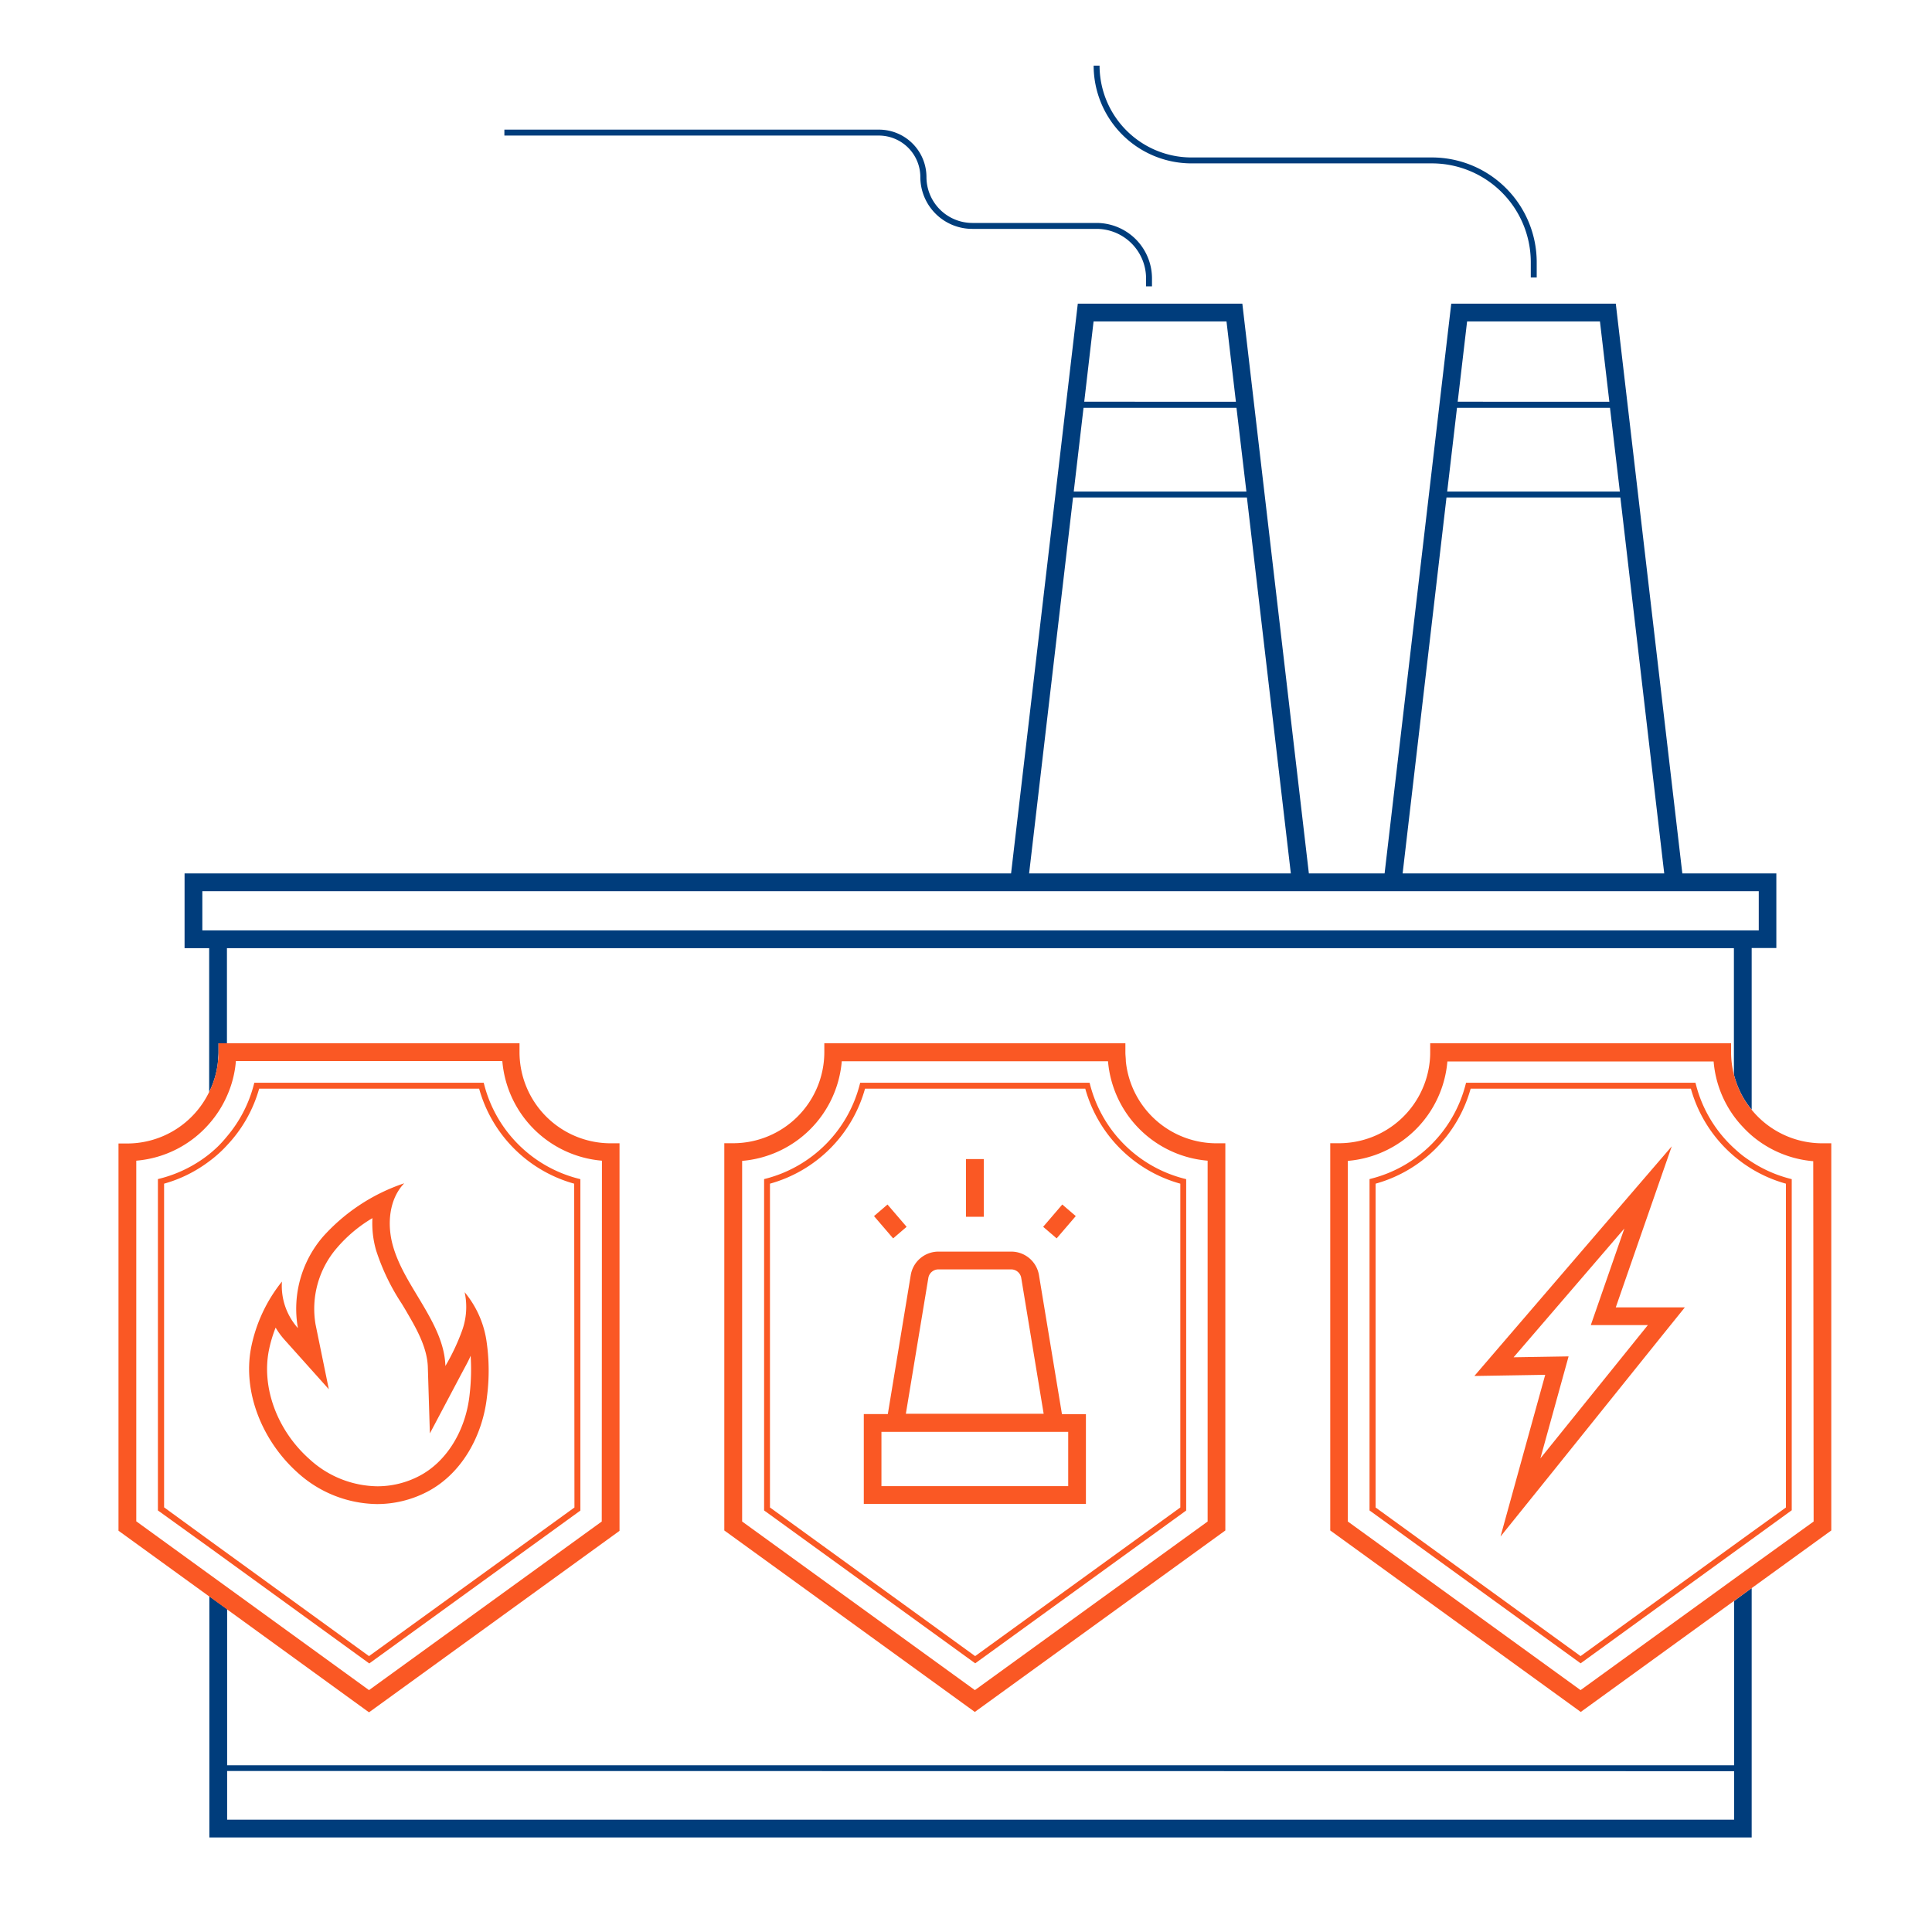
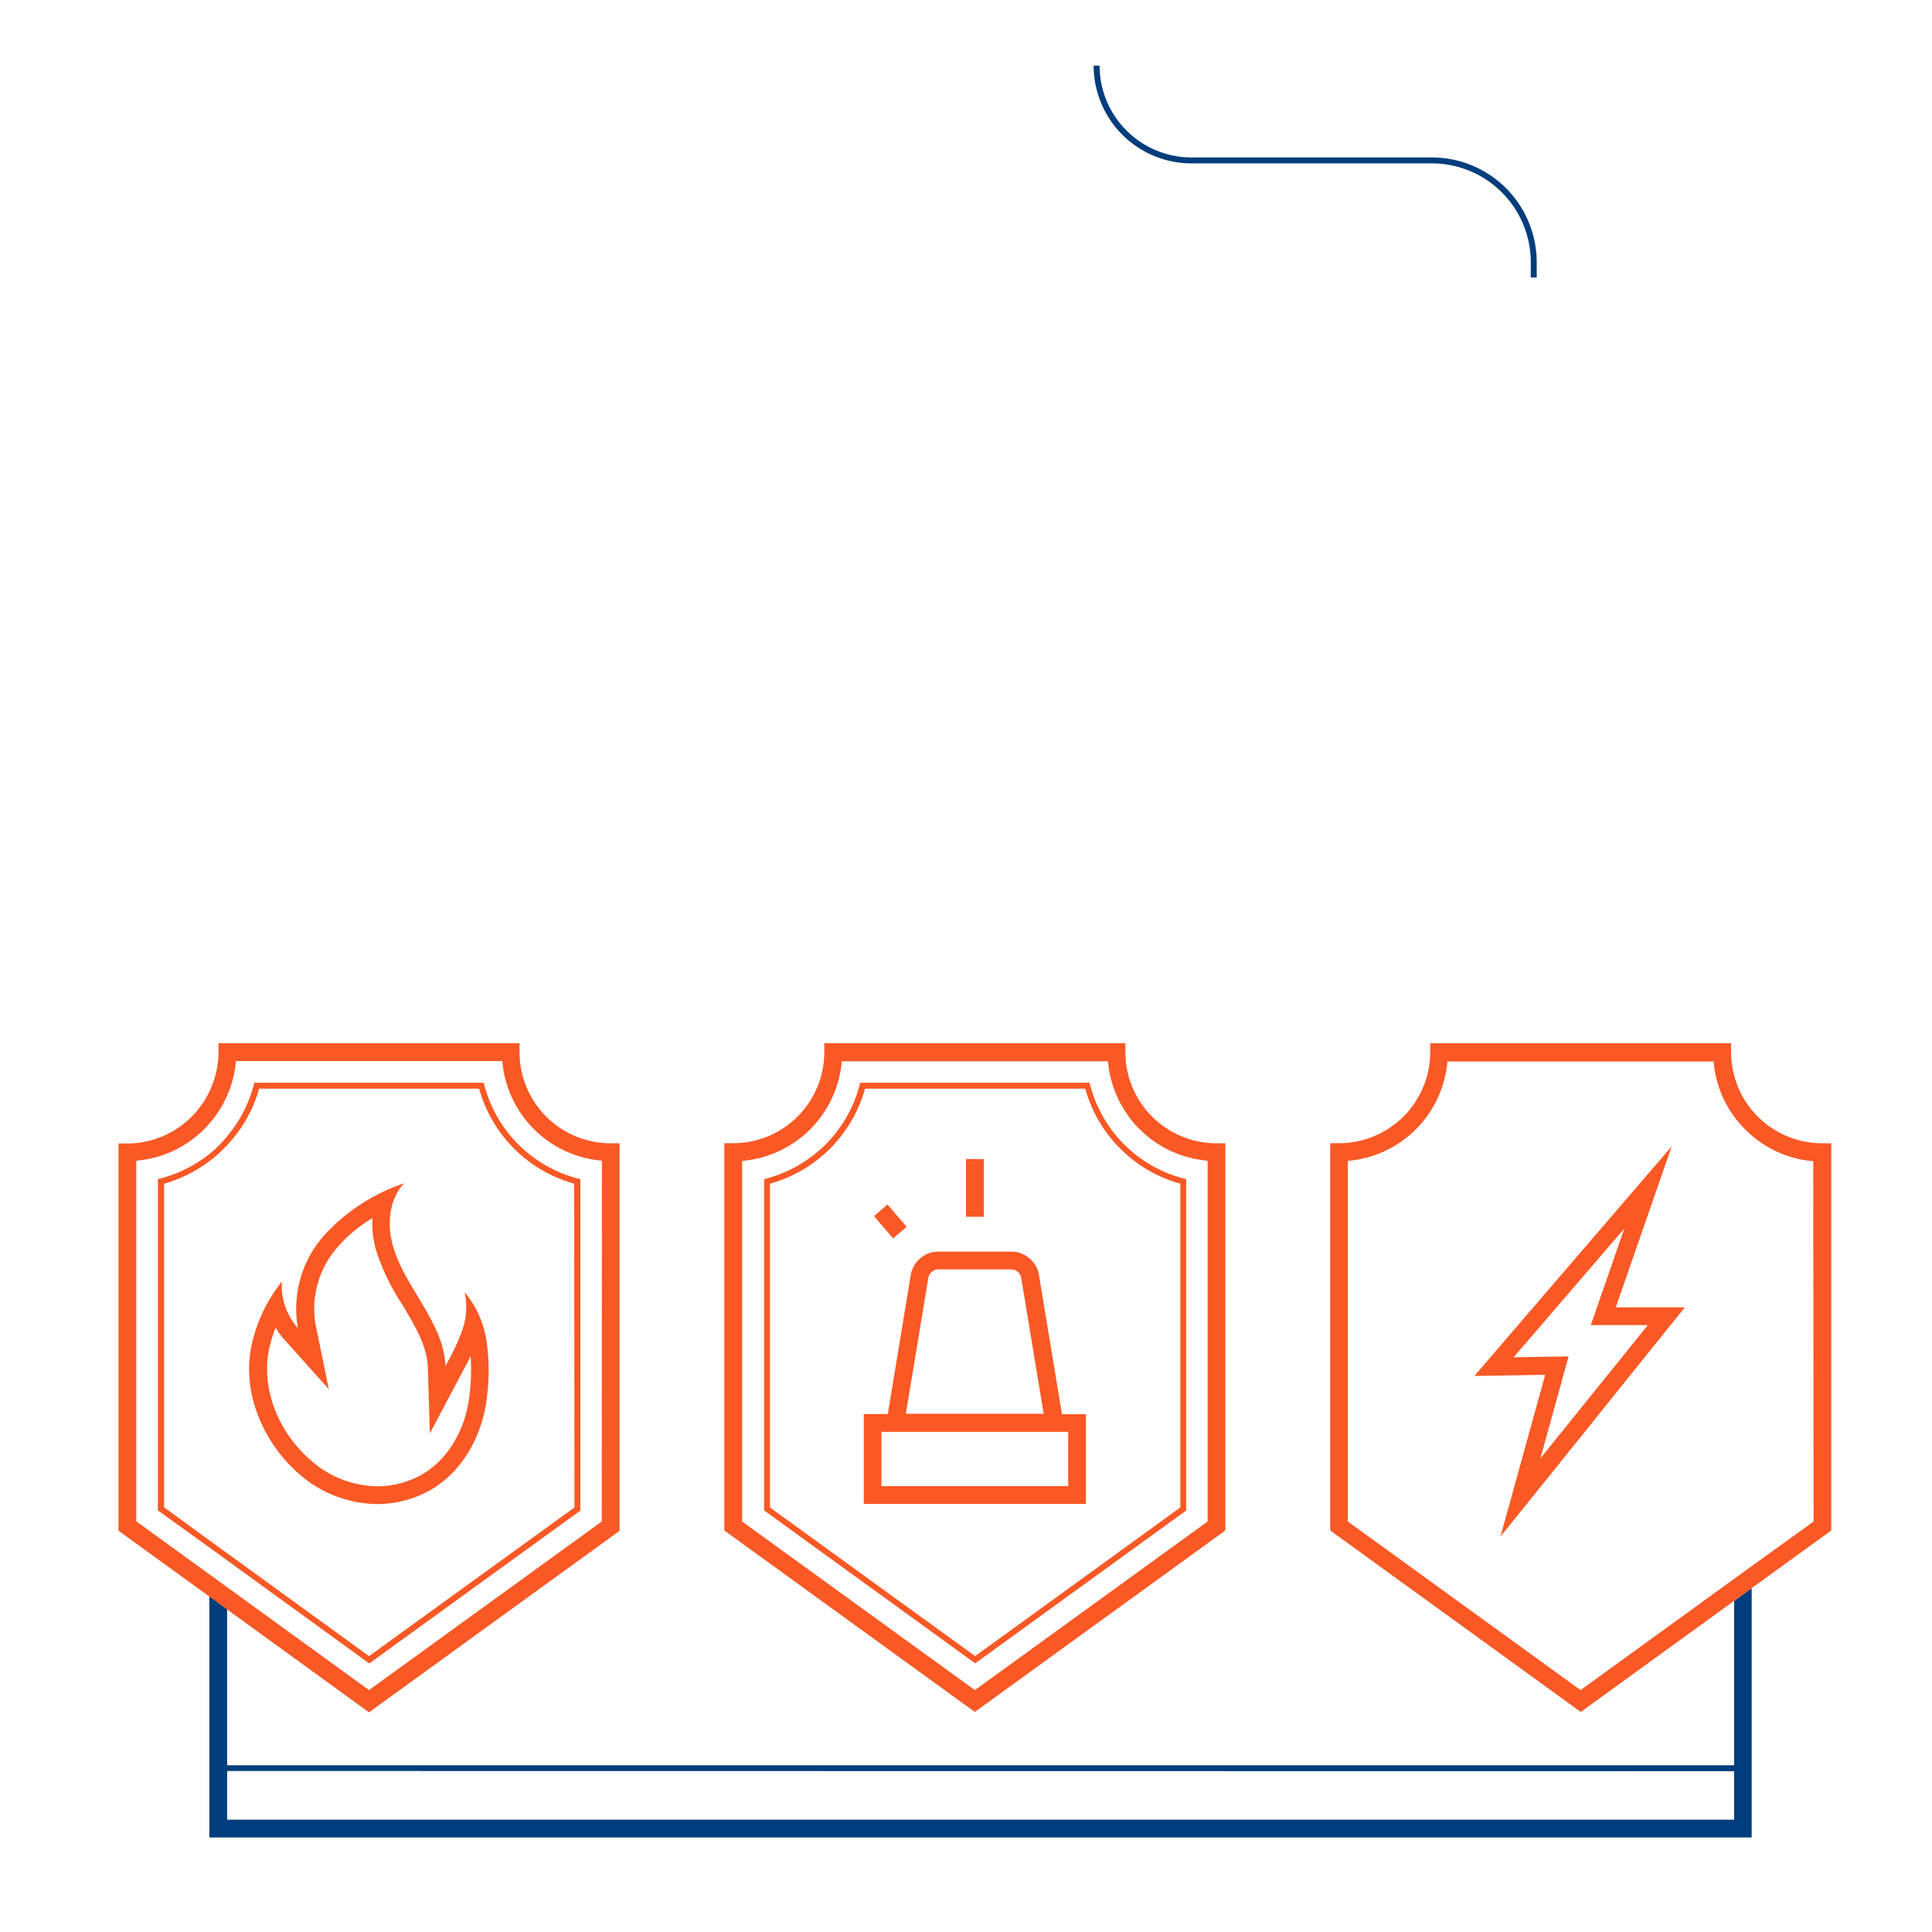
<svg xmlns="http://www.w3.org/2000/svg" id="icon_OUT" viewBox="0 0 300 300">
  <defs>
    <style>.cls-1{fill:#003d7c;}.cls-2{fill:#fa5824;}</style>
  </defs>
  <title>промбезопасность</title>
-   <path class="cls-1" d="M142.91,27.49A8.06,8.06,0,0,0,151,35.54h19.27a7.7,7.7,0,0,1,7.69,7.69v1.23h.92V43.23a8.62,8.62,0,0,0-8.61-8.61H151a7.14,7.14,0,0,1-7.14-7.13,7.37,7.37,0,0,0-7.36-7.36H78.32v.92h58.15A6.45,6.45,0,0,1,142.91,27.49Z" />
  <path class="cls-1" d="M185,25.37h37.35a15.36,15.36,0,0,1,15.35,15.34v2.38h.92V40.71a16.28,16.28,0,0,0-16.27-16.26H185a14.28,14.28,0,0,1-14.26-14.26h-.92A15.2,15.2,0,0,0,185,25.37Z" />
  <path class="cls-1" d="M269.27,248.6v25.51h-234V249.87l-1.38-1-1.38-1v37.45H272V246.6l-1.38,1Zm0,26.43v7.53h-234V275Z" />
-   <path class="cls-1" d="M261.23,135.62,250.9,47.15H225.35L215,135.62H203.24L192.91,47.15H167.36L157,135.62H28.66v11.61h3.82v22.34a13.76,13.76,0,0,0,1.38-4.9c0-.43.07-.85.07-1.28V162h1.31V147.23h234v19.6a14,14,0,0,0,1.38,3.48,13.86,13.86,0,0,0,1.38,2v-25.1h3.83V135.62Zm11.87,8.85H31.42v-6.09H273.1ZM190.45,49.91l1.46,12.47H168.36l1.45-12.47Zm3.09,26.42H166.73l1.52-13H192Zm-26.92.92h27l6.82,58.37H159.8Zm81.82-27.34,1.46,12.47H226.35l1.46-12.47Zm3.09,26.42H224.72l1.52-13H250Zm-26.92.92h27l6.81,58.37H217.8Z" />
  <path class="cls-2" d="M80.67,163.39V162H33.93v1.38c0,.43,0,.85-.07,1.28a13.76,13.76,0,0,1-1.38,4.9,14.14,14.14,0,0,1-12.7,8H18.4v60.13l14.08,10.2,1.38,1,1.38,1,22.06,16,38.9-28.18V177.53H94.82A14.16,14.16,0,0,1,80.67,163.39Zm12.77,72.87L57.3,262.44l-22.06-16-1.38-1-1.38-1-11.32-8.21v-56a16.87,16.87,0,0,0,11.32-5.73,16.81,16.81,0,0,0,2.76-4.32,16.47,16.47,0,0,0,1.39-5.42H78a16.94,16.94,0,0,0,15.47,15.47Z" />
  <path class="cls-2" d="M75.2,168.47l-.09-.34H39.49l-.09.34a20.27,20.27,0,0,1-4.16,8A19.07,19.07,0,0,1,33.86,178c-.44.43-.9.83-1.38,1.22A20.35,20.35,0,0,1,24.87,183l-.35.09v51.45l8,5.76,1.38,1,1.38,1,22.06,16,32.59-23.6.19-.14V183.1l-.35-.09A20.3,20.3,0,0,1,75.2,168.47Zm14,65.61L57.3,257.16l-22.06-16-1.38-1-1.38-1-7-5.1V183.8a21,21,0,0,0,7-3.47c.48-.35.94-.73,1.38-1.12a17.71,17.71,0,0,0,1.38-1.36,21.1,21.1,0,0,0,5-8.8H74.4A21.2,21.2,0,0,0,89.16,183.8Z" />
  <path class="cls-2" d="M72.15,200.65a10.78,10.78,0,0,1-.41,6,32.92,32.92,0,0,1-2.58,5.46c-.1-3.4-1.75-6.5-3.51-9.49s-3.71-5.88-4.64-9.18-.62-7.22,1.76-9.7A29.54,29.54,0,0,0,50.18,192a17.16,17.16,0,0,0-3.92,14.23A9.84,9.84,0,0,1,43.78,199,23.79,23.79,0,0,0,39,209.22c-1.38,7.05,1.82,14.61,7.18,19.42a18.67,18.67,0,0,0,12.37,4.91,16.85,16.85,0,0,0,7.73-1.88c5.5-2.83,8.7-8.87,9.34-14.82a31.43,31.43,0,0,0-.1-8.77A15.37,15.37,0,0,0,72.15,200.65Zm.77,15.91c-.6,5.62-3.62,10.47-7.86,12.65a14,14,0,0,1-6.47,1.58,15.85,15.85,0,0,1-10.53-4.21c-5-4.44-7.44-11.05-6.32-16.84a20.79,20.79,0,0,1,1.06-3.59,11.86,11.86,0,0,0,1.4,1.91l6.86,7.66L49,205.66a14.46,14.46,0,0,1,3.33-11.9,21.93,21.93,0,0,1,5.5-4.61,15.16,15.16,0,0,0,.57,5,33.81,33.81,0,0,0,4,8.31c.3.5.61,1,.9,1.52,1.61,2.73,3,5.41,3.13,8.18l.32,10.42,4.88-9.22.45-.84c.35-.65.71-1.3,1-2A33.73,33.73,0,0,1,72.92,216.56Z" />
  <path class="cls-2" d="M174.82,164.8c0-.46-.07-.92-.07-1.38V162H128v1.38a14.16,14.16,0,0,1-14.15,14.14h-1.38v60.13l38.9,28.18,38.9-28.18V177.53H188.9A14.16,14.16,0,0,1,174.82,164.8Zm12.7,71.46-36.14,26.18-36.14-26.18v-56a16.94,16.94,0,0,0,15.47-15.47h41.34v0a16.93,16.93,0,0,0,15.47,15.44Z" />
  <path class="cls-2" d="M169.28,168.47l-.09-.34H133.57l-.09.34A20.31,20.31,0,0,1,119,183l-.35.09v51.45l32.78,23.74L184,234.69l.19-.14V183.1l-.35-.09A20.28,20.28,0,0,1,169.28,168.47Zm14,65.61-31.86,23.08-31.86-23.08V183.8a21.2,21.2,0,0,0,14.76-14.75h34.2a21.19,21.19,0,0,0,14.76,14.75Z" />
  <path class="cls-2" d="M283,177.53a14.14,14.14,0,0,1-11-5.2,13.86,13.86,0,0,1-1.38-2,14.44,14.44,0,0,1-1.82-6.92V162H222.08v1.41a12.75,12.75,0,0,1-.07,1.38,14.16,14.16,0,0,1-14.07,12.73h-1.38v60.13l38.9,28.18,23.81-17.25,1.38-1,1.38-1,12.33-8.93V177.53Zm-1.38,58.73L272,243.19l-1.38,1-1.38,1-23.81,17.25-36.14-26.18v-56a16.93,16.93,0,0,0,15.46-15.44v0h41.34a16.8,16.8,0,0,0,3.14,8.49,15.78,15.78,0,0,0,1.38,1.66,17.46,17.46,0,0,0,1.38,1.34,16.88,16.88,0,0,0,9.57,4Z" />
-   <path class="cls-2" d="M270.65,179.48c-.48-.37-.93-.77-1.38-1.18a20.16,20.16,0,0,1-5.91-9.83l-.09-.34H227.65l-.09.34A20.31,20.31,0,0,1,213,183l-.34.09v51.45l32.78,23.74L269.27,241l1.38-1,1.38-1,6-4.35.19-.14V183.1l-.34-.09a20.16,20.16,0,0,1-5.86-2.58C271.56,180.13,271.1,179.82,270.65,179.48Zm6.67,4.32v50.28L272,237.91l-1.38,1-1.38,1-23.81,17.25L213.6,234.08V183.8a21.2,21.2,0,0,0,14.76-14.75h34.2a21.18,21.18,0,0,0,6.71,10.48q.68.57,1.38,1.08c.45.32.91.62,1.38.91A21.15,21.15,0,0,0,277.32,183.8Z" />
  <path class="cls-2" d="M161.33,198a4.36,4.36,0,0,0-4.3-3.65h-11.3a4.36,4.36,0,0,0-4.31,3.65l-3.56,21.58h-3.73v13.95h34.49V219.59H164.9Zm-17.18.45a1.59,1.59,0,0,1,1.58-1.34H157a1.59,1.59,0,0,1,1.58,1.34l3.48,21.08H140.66Zm21.72,32.32h-29v-8.43h29Z" />
  <rect class="cls-2" x="150" y="179.98" width="2.76" height="8.96" />
  <rect class="cls-2" x="136.87" y="187.37" width="2.76" height="4.56" transform="translate(-90.17 135.76) rotate(-40.63)" />
-   <rect class="cls-2" x="162.23" y="188.28" width="4.56" height="2.76" transform="translate(-86.55 191.06) rotate(-49.38)" />
  <path class="cls-2" d="M250.9,203l3.93-11.32L259.59,178l-9.46,11-17.19,20-4,4.66,6.15-.1,4.85-.08-3.4,12.29L233,238.59l8.36-10.38L258,207.5l3.62-4.49H250.9Zm-11.71,23.46,4.38-15.84-8.54.14,17.2-20-5.21,15h8.86Z" />
</svg>